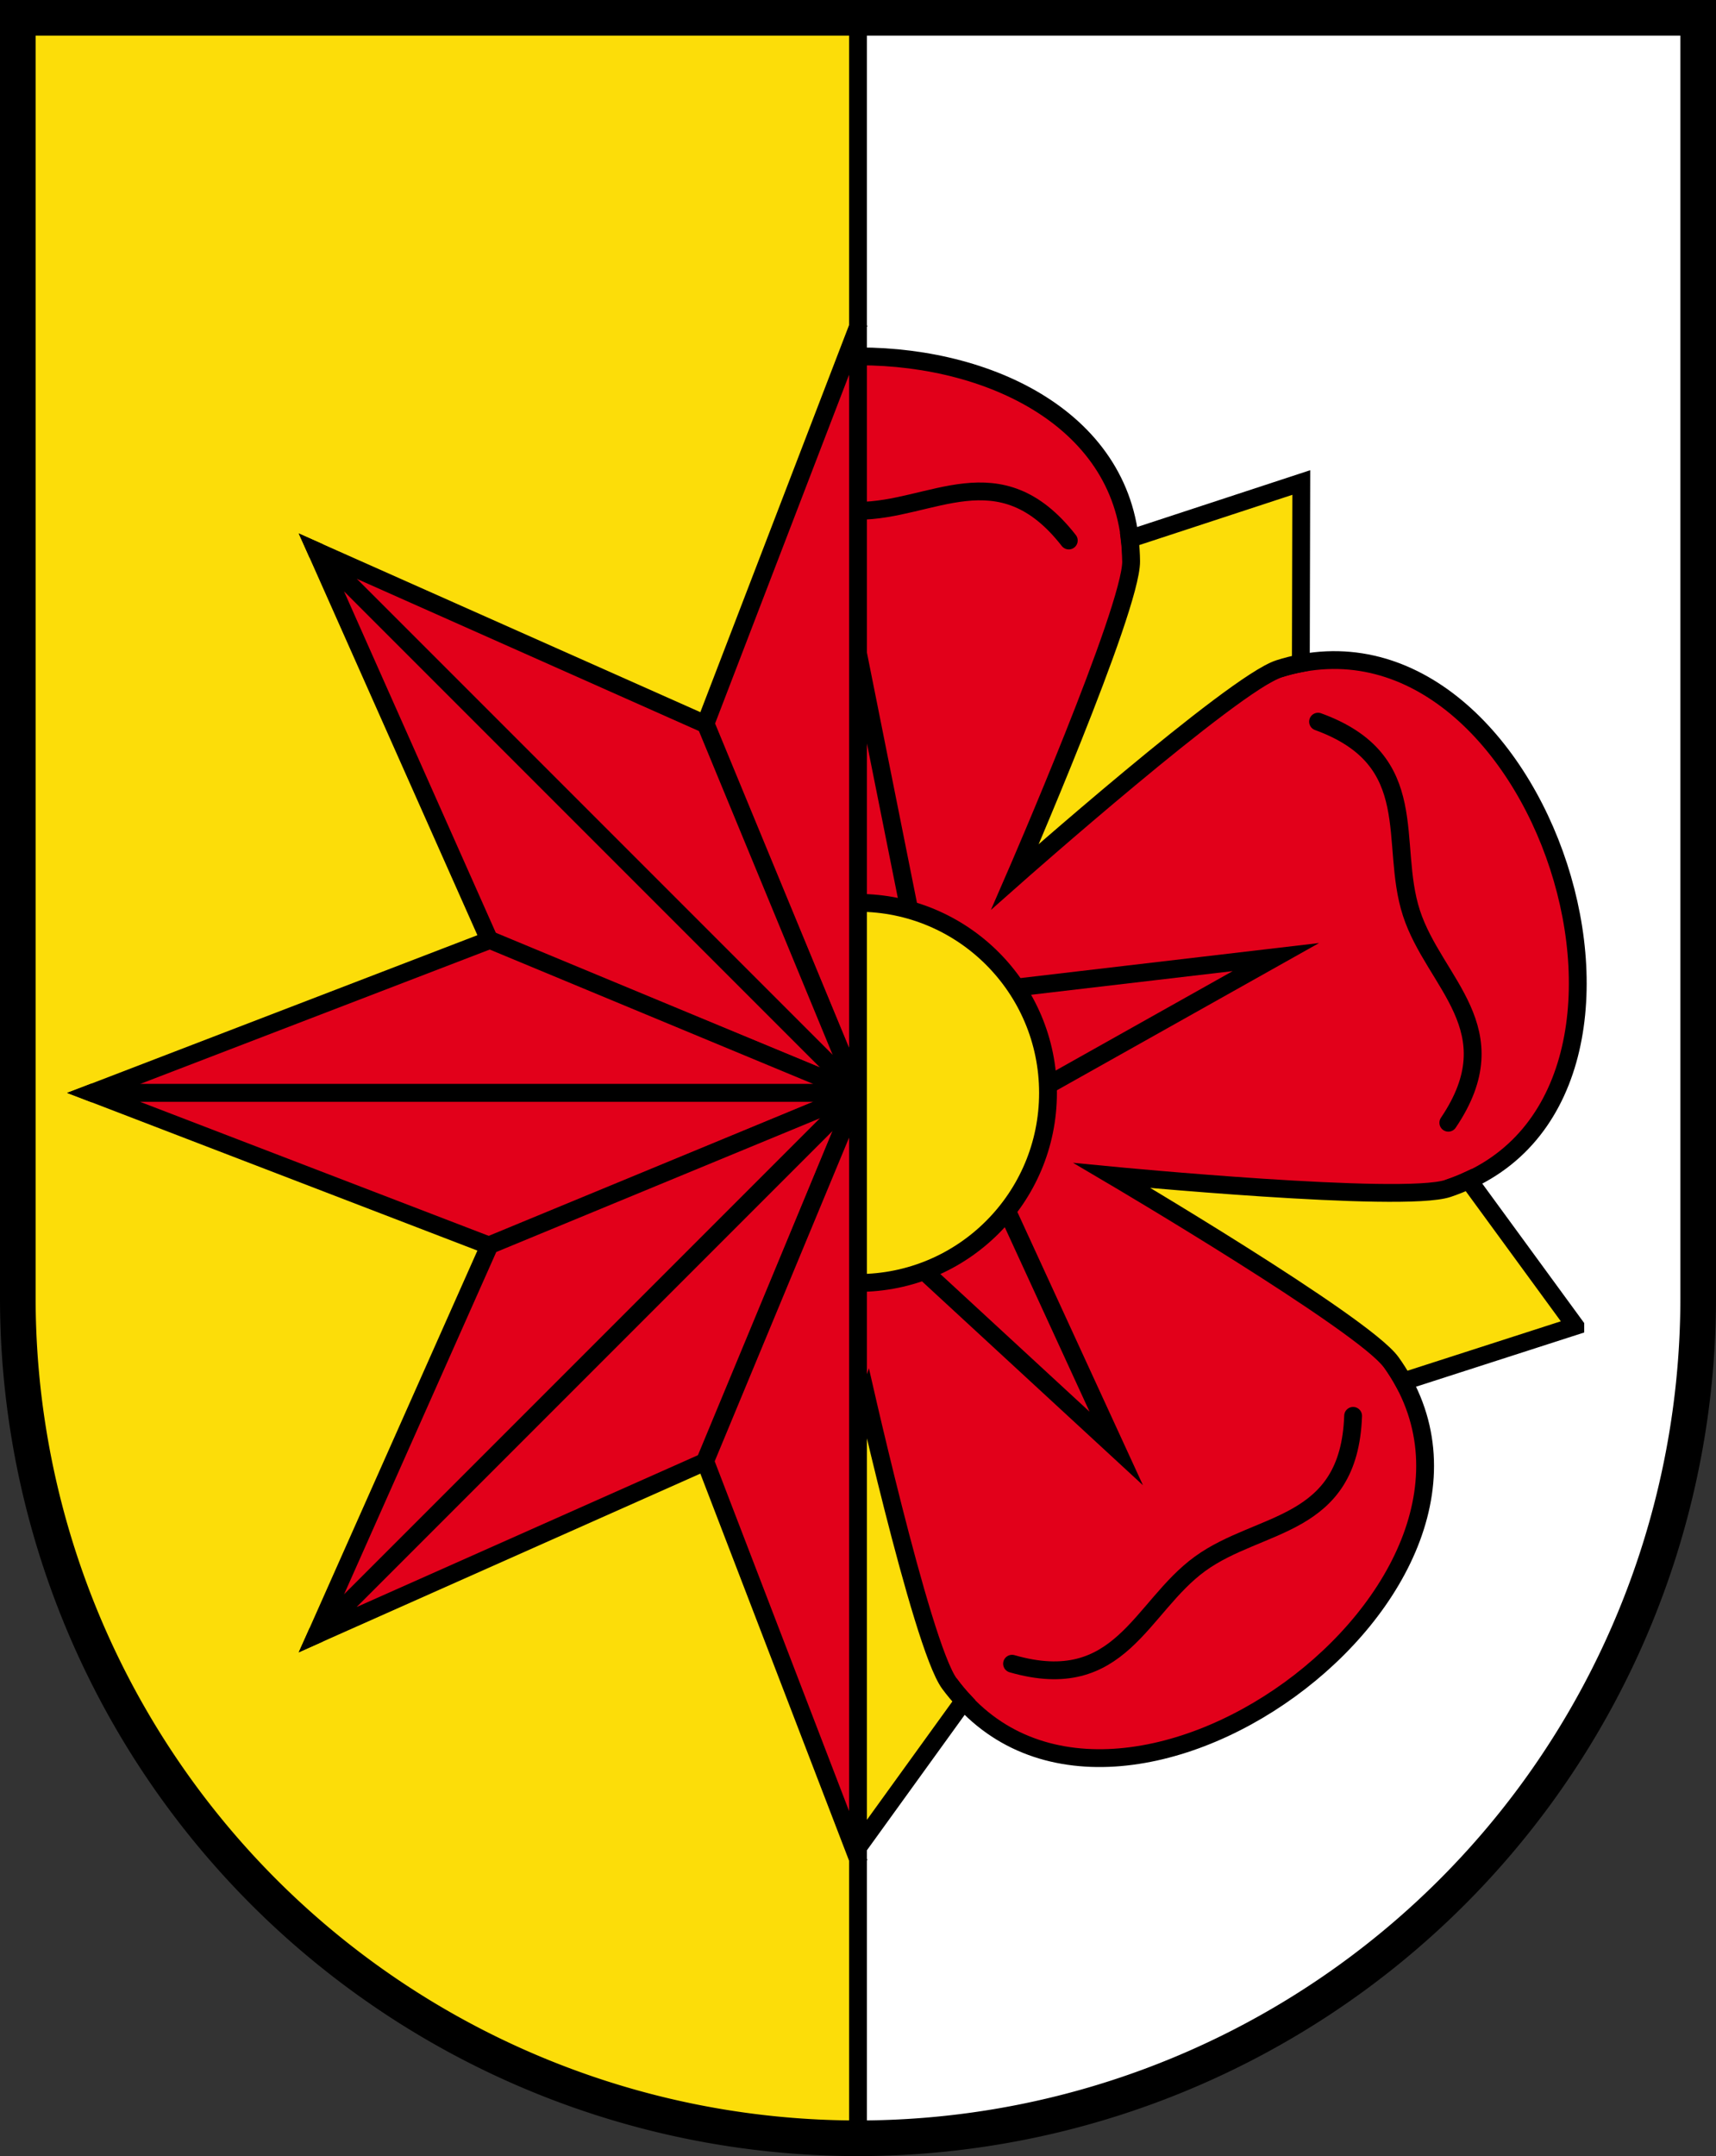
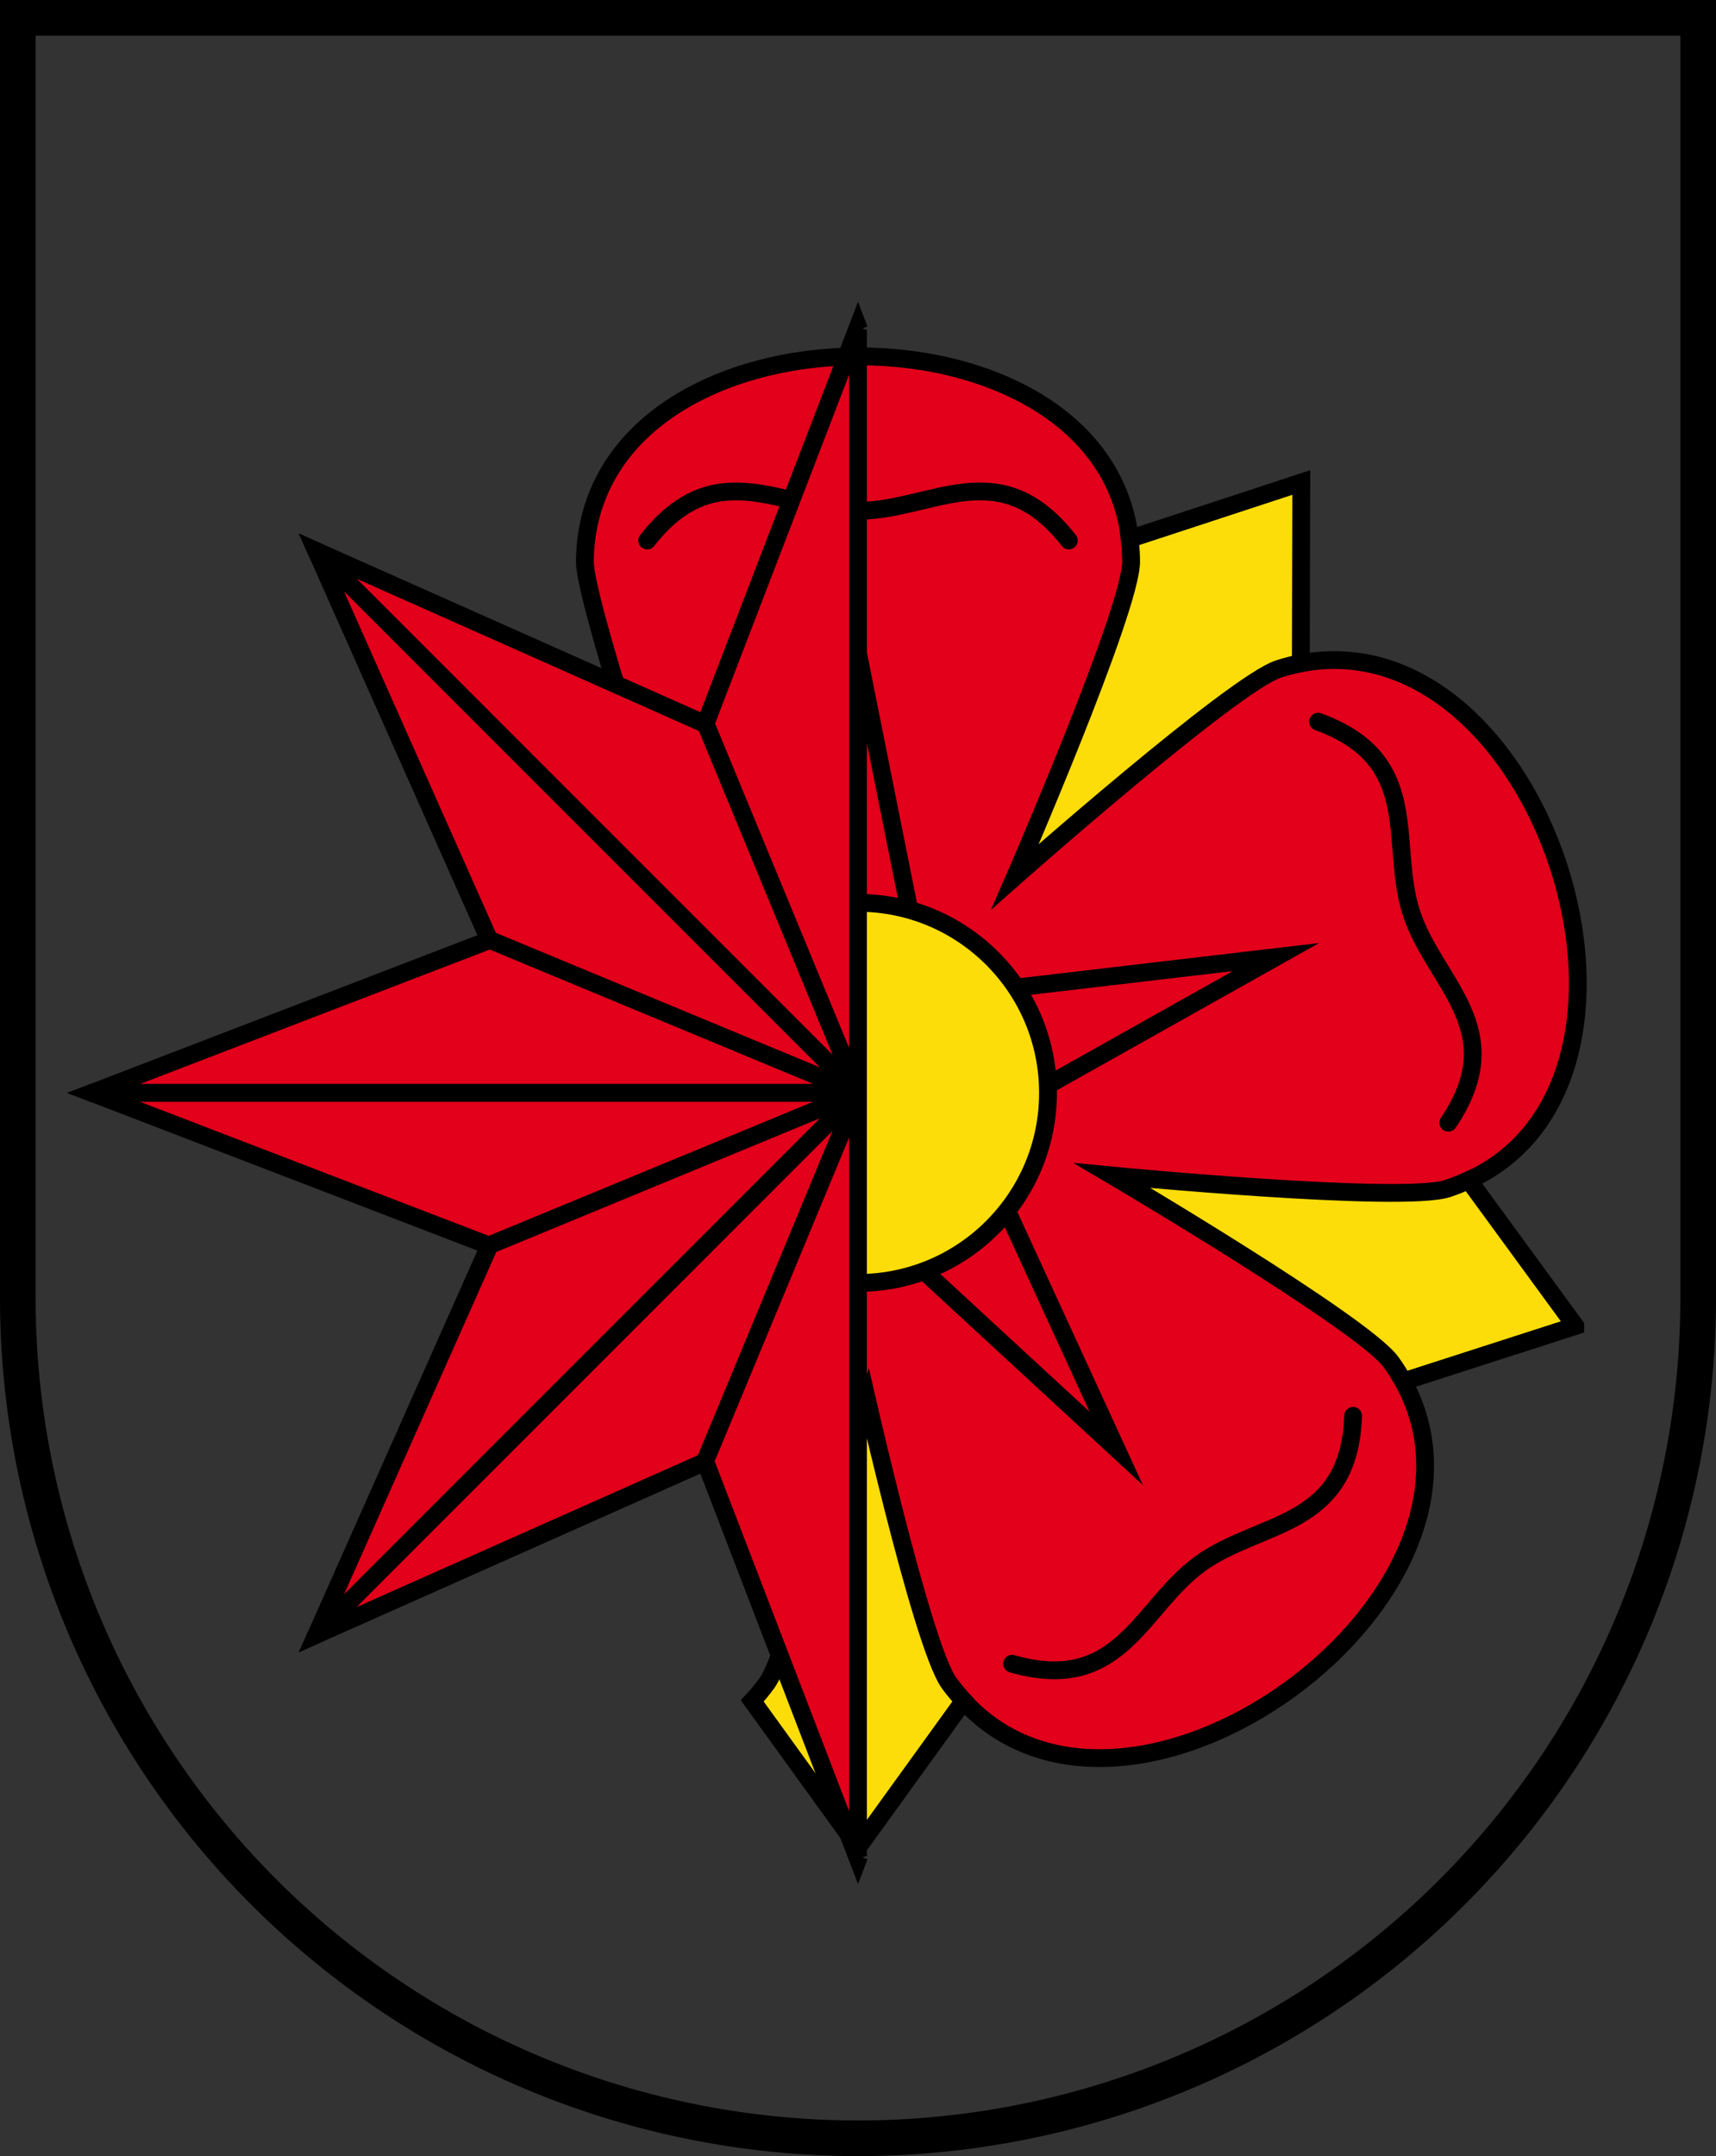
<svg xmlns="http://www.w3.org/2000/svg" xmlns:xlink="http://www.w3.org/1999/xlink" height="726" width="578" viewBox="-289 -368 578 726">
  <rect x="-289" y="-368" width="578" height="726" fill="#333333" stroke="none" />
  <title>Wappen der Stadt Barntrup (Lippe/Germany)</title>
  <g stroke="#000" fill="none" stroke-width="6">
    <use xlink:href="#x" transform="scale(-1,1)" fill="#fff" />
    <use xlink:href="#r" transform="rotate(144)" />
    <use xlink:href="#r" transform="rotate(72)" />
    <g id="r" stroke-miterlimit="6">
      <path fill="#e2001a" d="m92-179c0-92-183-92-184 0-0.1 24 92 283 92 283" />
      <path stroke-linecap="round" d="m71-186c-23.4-30-46.1-10-71-10s-47.6-20-71 10" />
      <path d="m-18-58 18-90 18 90" />
      <path fill="#fcdd09" d="m149.31-205.53-57.81 18.97c0.3 2.45 0.48 4.97 0.5 7.56 0.1 16.08-39.09 106.19-39.09 106.19s73.65-65.15 88.9-70c2.47-0.79 4.93-1.41 7.35-1.88l0.15-60.84z" />
    </g>
    <g fill="#fcdd09">
      <circle r="64" />
-       <path id="x" d="m-283-362v431a283 283 0 0 0 283 283v-714z" />
    </g>
    <g id="y" fill="#e2001a">
      <g id="z">
        <path id="a" d="m0-257v257l-51.5-124 51.5-134 0.38 1" />
        <use xlink:href="#a" transform="rotate(-45)scale(-1,1)" />
      </g>
      <use xlink:href="#z" transform="rotate(-45)" />
    </g>
    <use xlink:href="#y" transform="rotate(-90)" />
    <path stroke-width="12" d="m283-362v431a283 283 0 0 1 -566 0v-431z" />
  </g>
</svg>